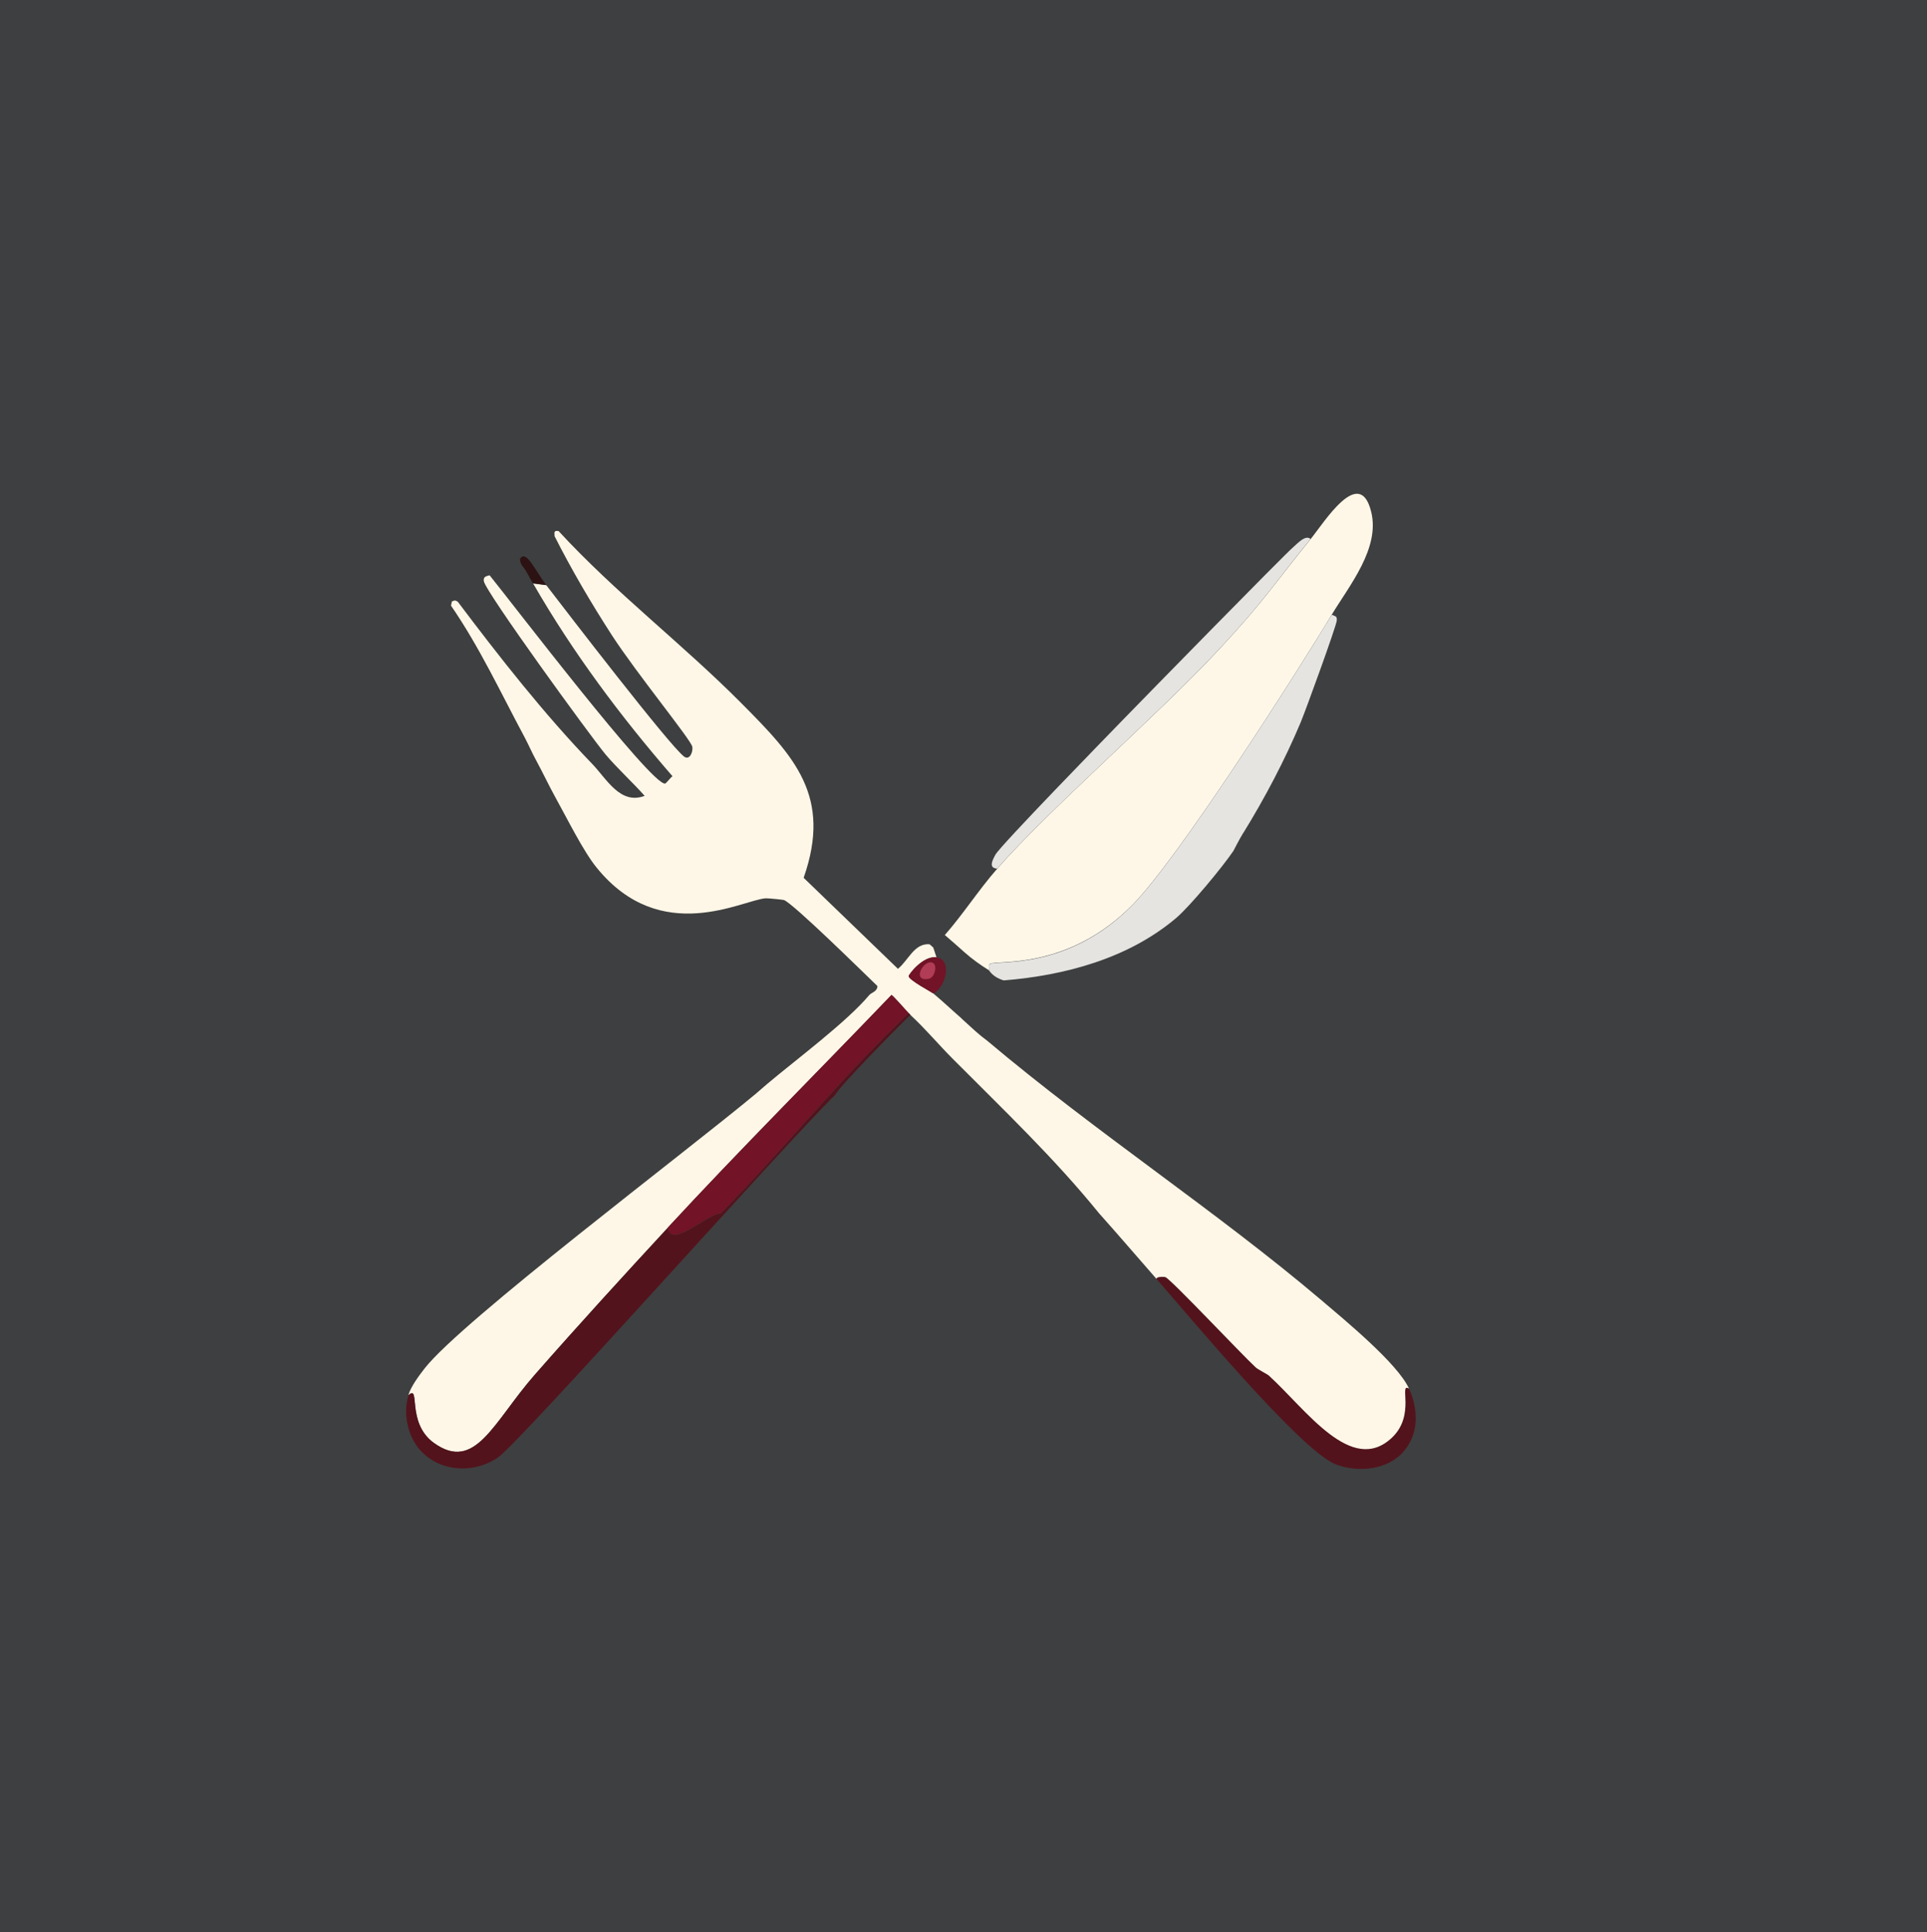
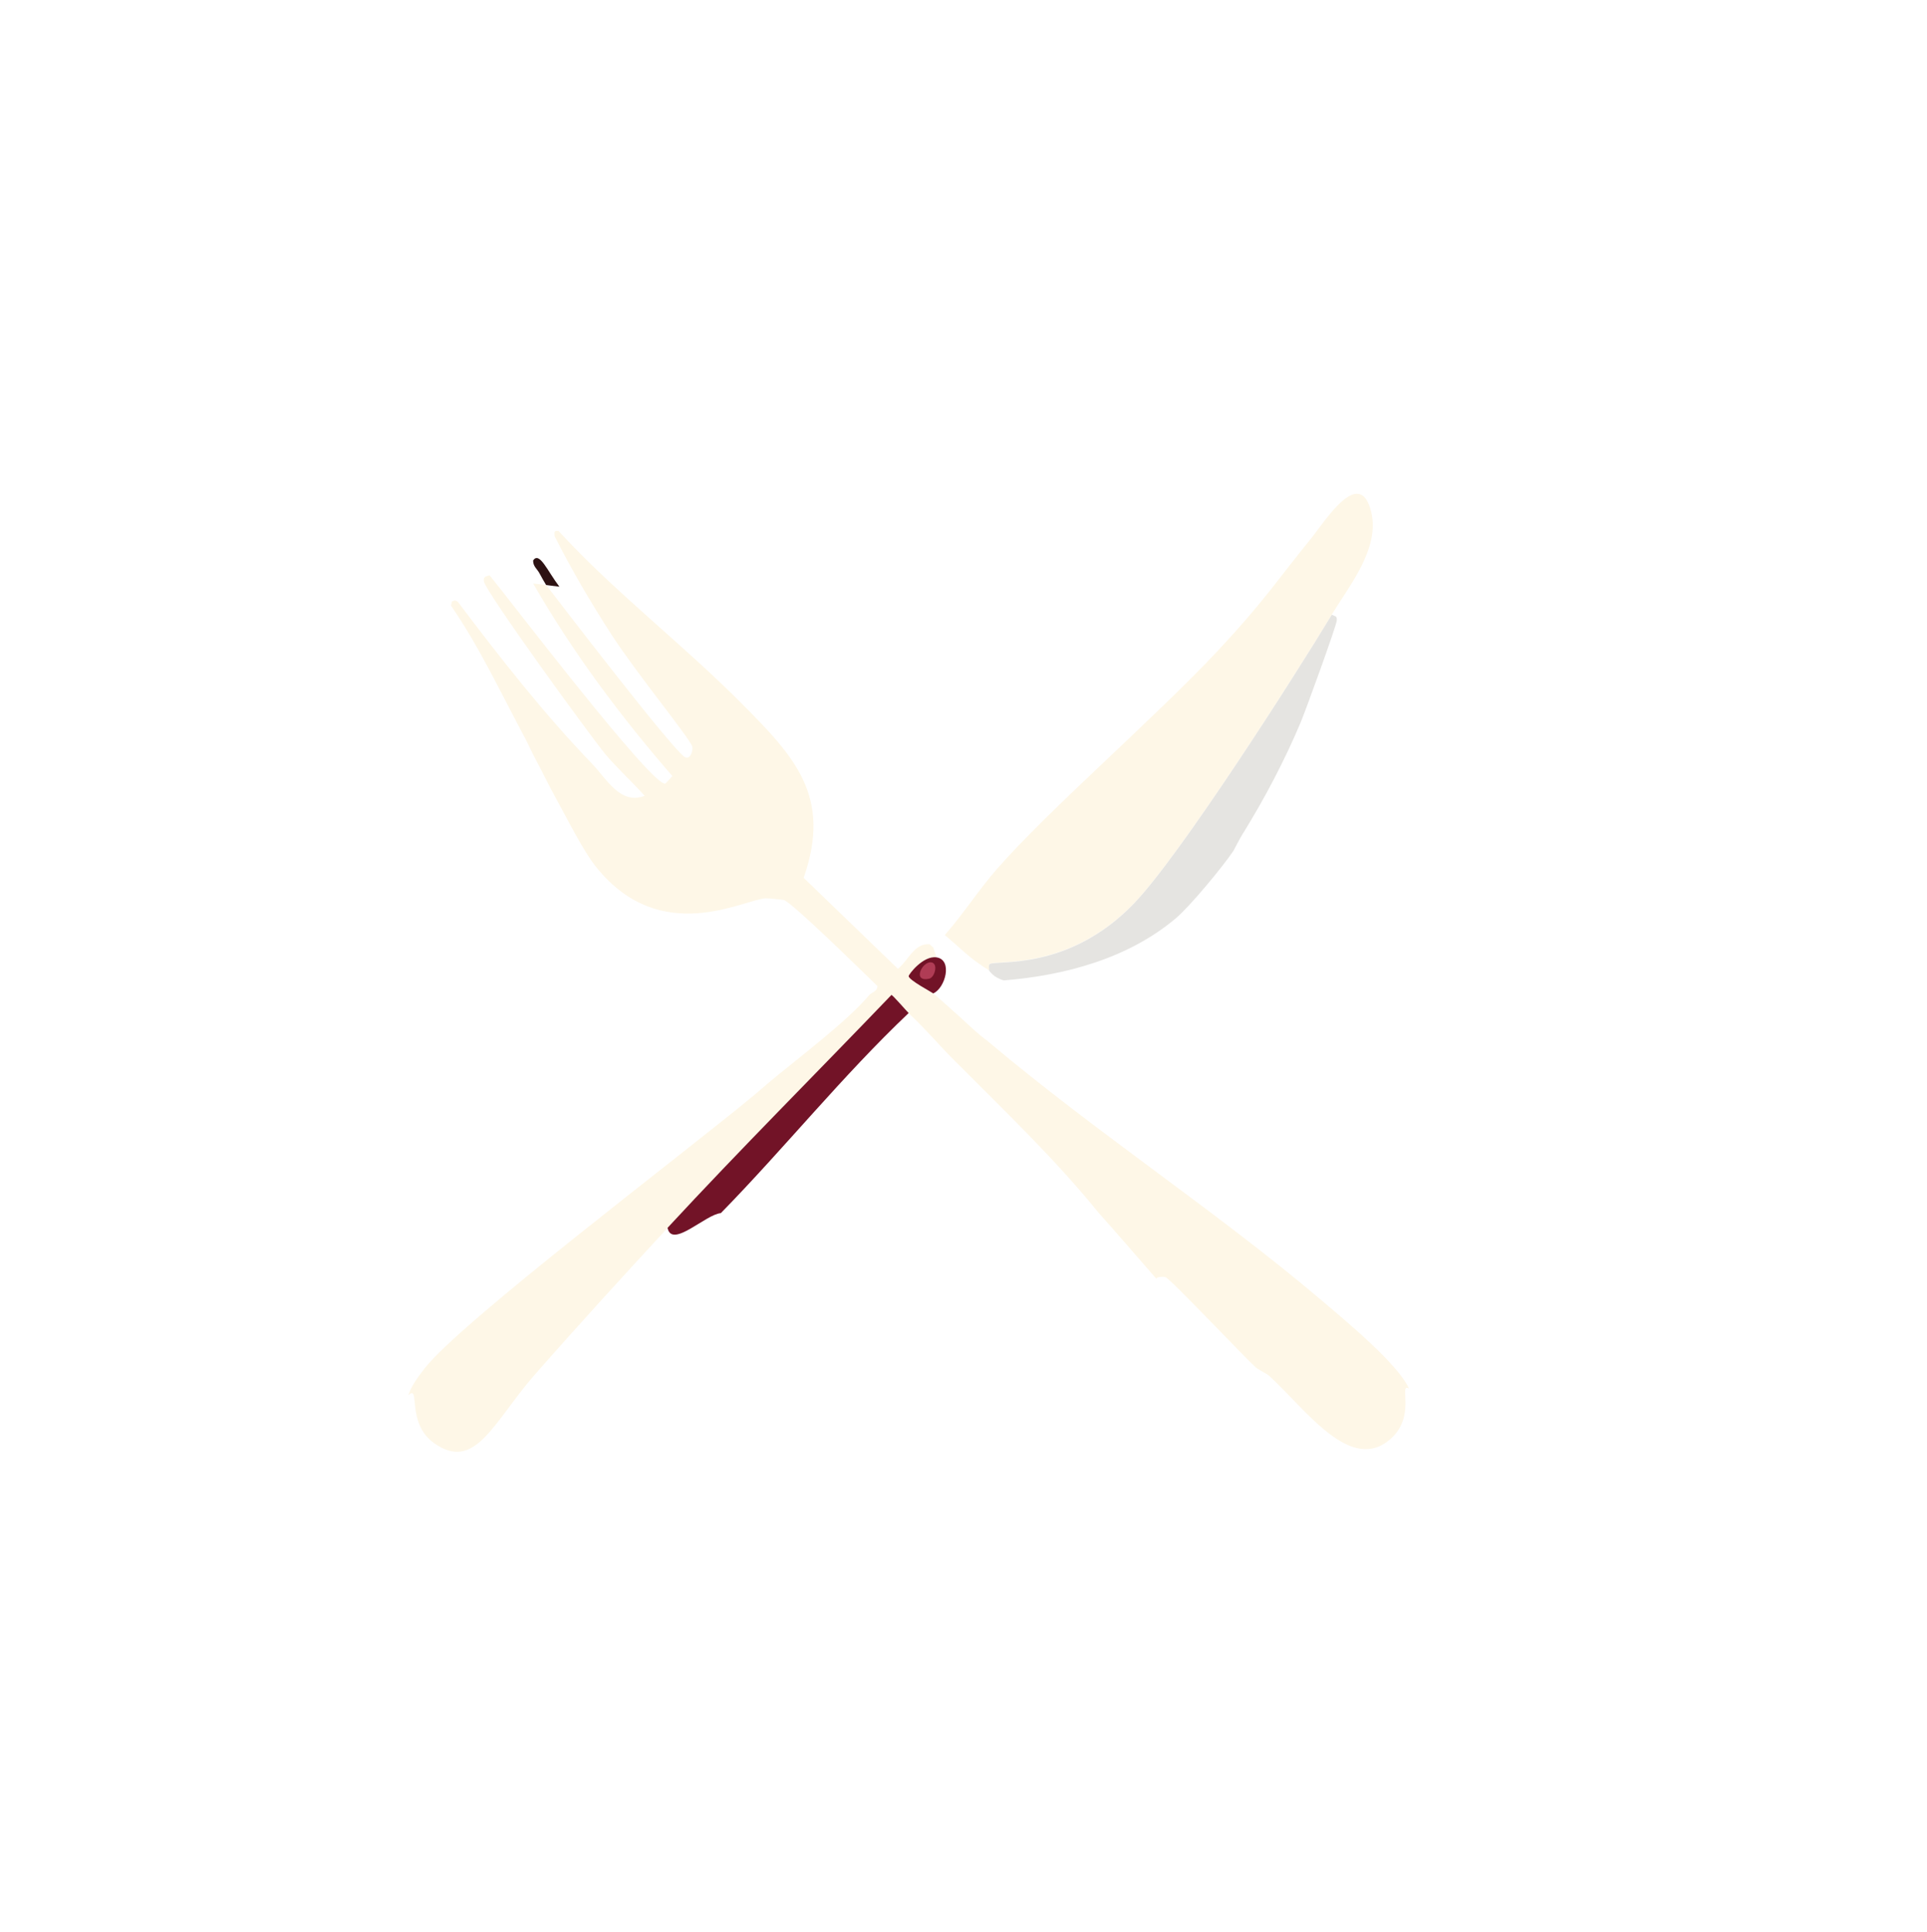
<svg xmlns="http://www.w3.org/2000/svg" id="Layer_2" data-name="Layer 2" viewBox="0 0 136.34 136.73">
  <defs>
    <style> .cls-1 { fill: #3e3f40; } .cls-1, .cls-2, .cls-3, .cls-4, .cls-5, .cls-6, .cls-7 { stroke-width: 0px; } .cls-2 { fill: #721327; } .cls-3 { fill: #fef7e7; } .cls-4 { fill: #b03c55; } .cls-5 { fill: #e5e4e1; } .cls-6 { fill: #53131c; } .cls-7 { fill: #2d1213; } </style>
  </defs>
  <g id="Layer_1-2" data-name="Layer 1">
-     <rect class="cls-1" width="136.34" height="136.73" />
    <g>
      <g>
        <path class="cls-3" d="M94.23,43.49c-2.73,4.53-10.82,17.17-14.04,20.48-4.61,4.73-9.62,3.94-10.15,4.24-.11.06-.04.34-.06.46-.61-.38-1.2-.8-1.74-1.28-.46-.41-.92-.82-1.39-1.22,1.32-1.51,2.39-3.19,3.71-4.7,3.66-4.19,11.17-10.67,15.67-15.49,3.27-3.51,4-4.76,6.5-7.83.96-1.18,3.48-5.27,4.29-1.91.62,2.56-1.53,5.17-2.79,7.25Z" />
        <path class="cls-5" d="M87.97,58.93c-.31.5-.66,1.22-.7,1.28-.76,1.13-3.07,3.92-4.06,4.76-3.38,2.86-7.86,4.06-12.19,4.41-.77-.22-.99-.66-1.04-.7.02-.13-.06-.4.06-.46.54-.29,5.55.5,10.15-4.24,3.22-3.31,11.31-15.96,14.04-20.48.26.14.37.07.35.41-.03.4-2.17,6.28-2.55,7.2-1.12,2.67-2.54,5.37-4.06,7.83Z" />
-         <path class="cls-5" d="M92.72,38.15c-2.5,3.07-3.23,4.33-6.5,7.83-4.5,4.82-12,11.3-15.67,15.49-.61-.04-.36-.55-.12-.99.38-.67,7.7-8.18,8.94-9.46,1.69-1.74,11.47-11.74,12.13-12.3.3-.26.87-.9,1.22-.58Z" />
      </g>
-       <path class="cls-6" d="M99.69,98.27c.64,1.44.74,3.1-.35,4.41-1.12,1.36-3.31,1.56-4.87.93-2.5-1.02-10.42-10.57-12.65-13.11,0-.17.58-.14.64-.12.42.18,5.44,5.52,6.38,6.38.2.18.79.46.93.58,2.63,2.39,5.85,7.09,8.7,4.41,1.72-1.61.45-3.95,1.22-3.48Z" />
      <g>
        <path class="cls-3" d="M52.45,49.76c3.77,3.79,6.43,6.59,4.41,12.36l6.67,6.44c.73-.58,1.14-1.8,2.21-1.74.06,0,.27.23.29.23l.23.7c-.94-.14-1.97,1.21-1.97,1.33,0,.27,1.66,1.15,1.74,1.22.66.55,1.31,1.17,1.97,1.74,0,0,.03.04.12.12.39.34.76.71,1.16,1.04.19.17.39.3.58.46,7.77,6.55,16.14,12,23.62,18.34,1.62,1.38,5.43,4.51,6.21,6.27-.76-.47.5,1.87-1.22,3.48-2.86,2.68-6.07-2.02-8.7-4.41-.14-.12-.73-.4-.93-.58-.94-.86-5.97-6.21-6.38-6.38-.06-.03-.63-.06-.64.12-1.36-1.55-2.69-3.11-4.06-4.64-3.16-3.9-6.8-7.36-10.33-10.91-1.03-1.03-1.94-2.13-3.02-3.13-.04-.03-.07-.08-.12-.12-.17-.16-1.12-1.28-1.22-1.28-5.27,5.5-10.68,10.89-15.84,16.48-3.16,3.42-6.33,6.89-9.4,10.39-2.92,3.33-4.2,6.93-7.14,4.82-1.98-1.43-.92-4.19-1.8-3.37.17-.61.77-1.41,1.16-1.91,2.62-3.35,18.5-15.32,23.44-19.44.27-.23.54-.47.81-.7,2.02-1.7,5.62-4.38,7.2-6.27.16-.19.57-.24.58-.64-1-.96-5.98-5.87-6.62-6.09-.06-.02-1.12-.13-1.28-.12-1.62.1-7.4,3.44-11.95-2.15-.96-1.17-2.12-3.53-2.9-4.93-.49-.88-.91-1.79-1.39-2.67-.29-.53-.53-1.09-.81-1.62-1.69-3.15-3.19-6.39-5.22-9.34l.06-.29c.31-.17.36.03.41,0,2.95,3.92,6.11,7.95,9.52,11.49,1.04,1.08,1.98,2.91,3.71,2.26-.83-.94-2.01-2.02-2.79-2.96-1.05-1.27-8.49-11.5-8.59-12.24-.04-.33.18-.34.41-.41,1.38,1.69,11.47,14.92,12.42,14.74.07-.01.38-.42.52-.52-3.68-4.24-7.06-8.77-9.86-13.64l.93.12c1.46,1.9,8.71,11.35,9.75,12.13.4.3.65-.36.58-.7-.09-.48-3.92-5.16-5.69-7.89-1.46-2.26-2.84-4.61-4.06-7.02.05-.08-.15-.43.29-.35,4.01,4.36,8.78,8,12.94,12.19Z" />
-         <path class="cls-7" d="M38.64,41.4l-.93-.12c-.16-.27-.32-.54-.46-.81-.17-.33-.47-.5-.46-.93.45-.66,1.01.75,1.86,1.86Z" />
+         <path class="cls-7" d="M38.64,41.4c-.16-.27-.32-.54-.46-.81-.17-.33-.47-.5-.46-.93.45-.66,1.01.75,1.86,1.86Z" />
      </g>
      <g>
-         <path class="cls-6" d="M64.29,71.69s.08.08.12.12c-1.1,1.1-4.85,4.88-5.34,5.69-3.51,3.43-22.34,24.64-23.85,25.65-2.31,1.55-5.57.7-6.32-2.09-.22-.8-.23-1.52,0-2.32.88-.82-.18,1.94,1.8,3.37,2.94,2.11,4.21-1.48,7.14-4.82,3.07-3.5,6.24-6.97,9.4-10.39.3,1.5,2.7-.96,3.77-1.04,4.53-4.63,8.6-9.71,13.29-14.16Z" />
        <path class="cls-2" d="M64.29,71.69c-4.69,4.45-8.76,9.53-13.29,14.16-1.07.08-3.47,2.54-3.77,1.04,5.17-5.59,10.57-10.98,15.84-16.48.09,0,1.05,1.12,1.22,1.28Z" />
        <g>
          <path class="cls-2" d="M66.26,67.75c1.16.17.63,2.17-.23,2.55-.08-.07-1.74-.95-1.74-1.22,0-.13,1.03-1.47,1.97-1.33Z" />
          <path class="cls-4" d="M65.86,68.1c.56.04.28,1.08-.12,1.16-1.21.26-.51-1.2.12-1.16Z" />
        </g>
      </g>
    </g>
  </g>
</svg>